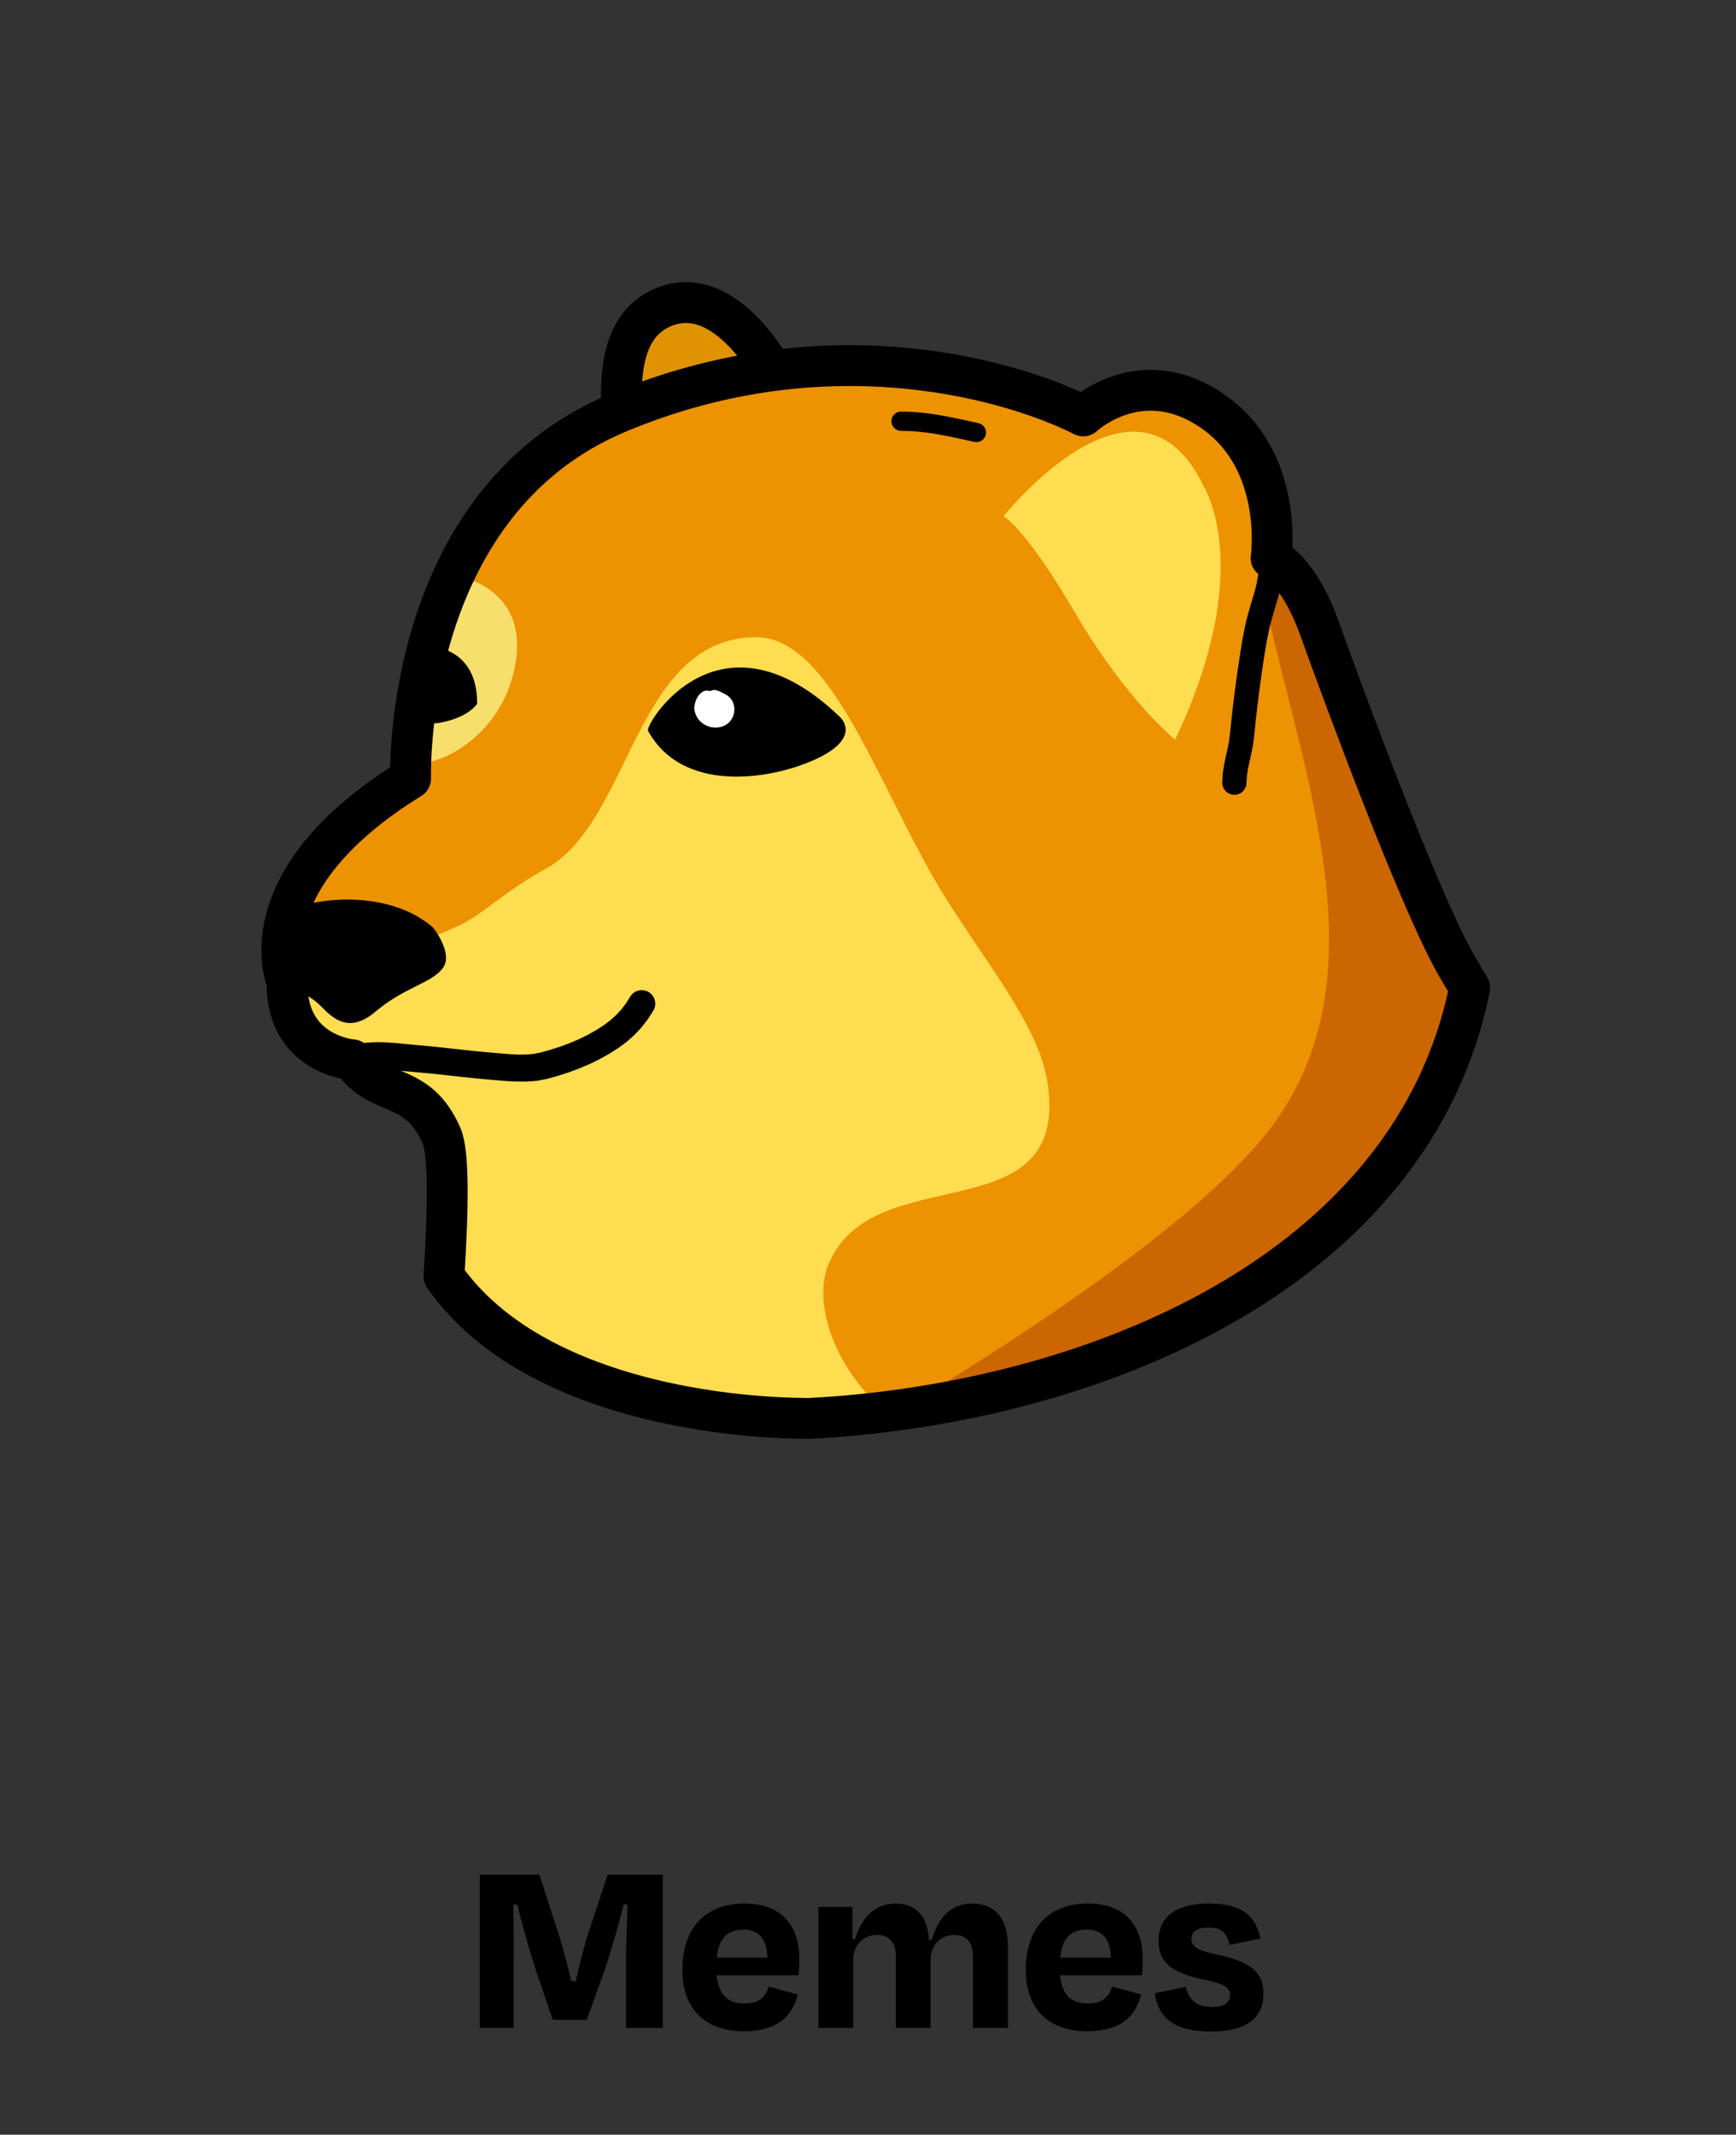
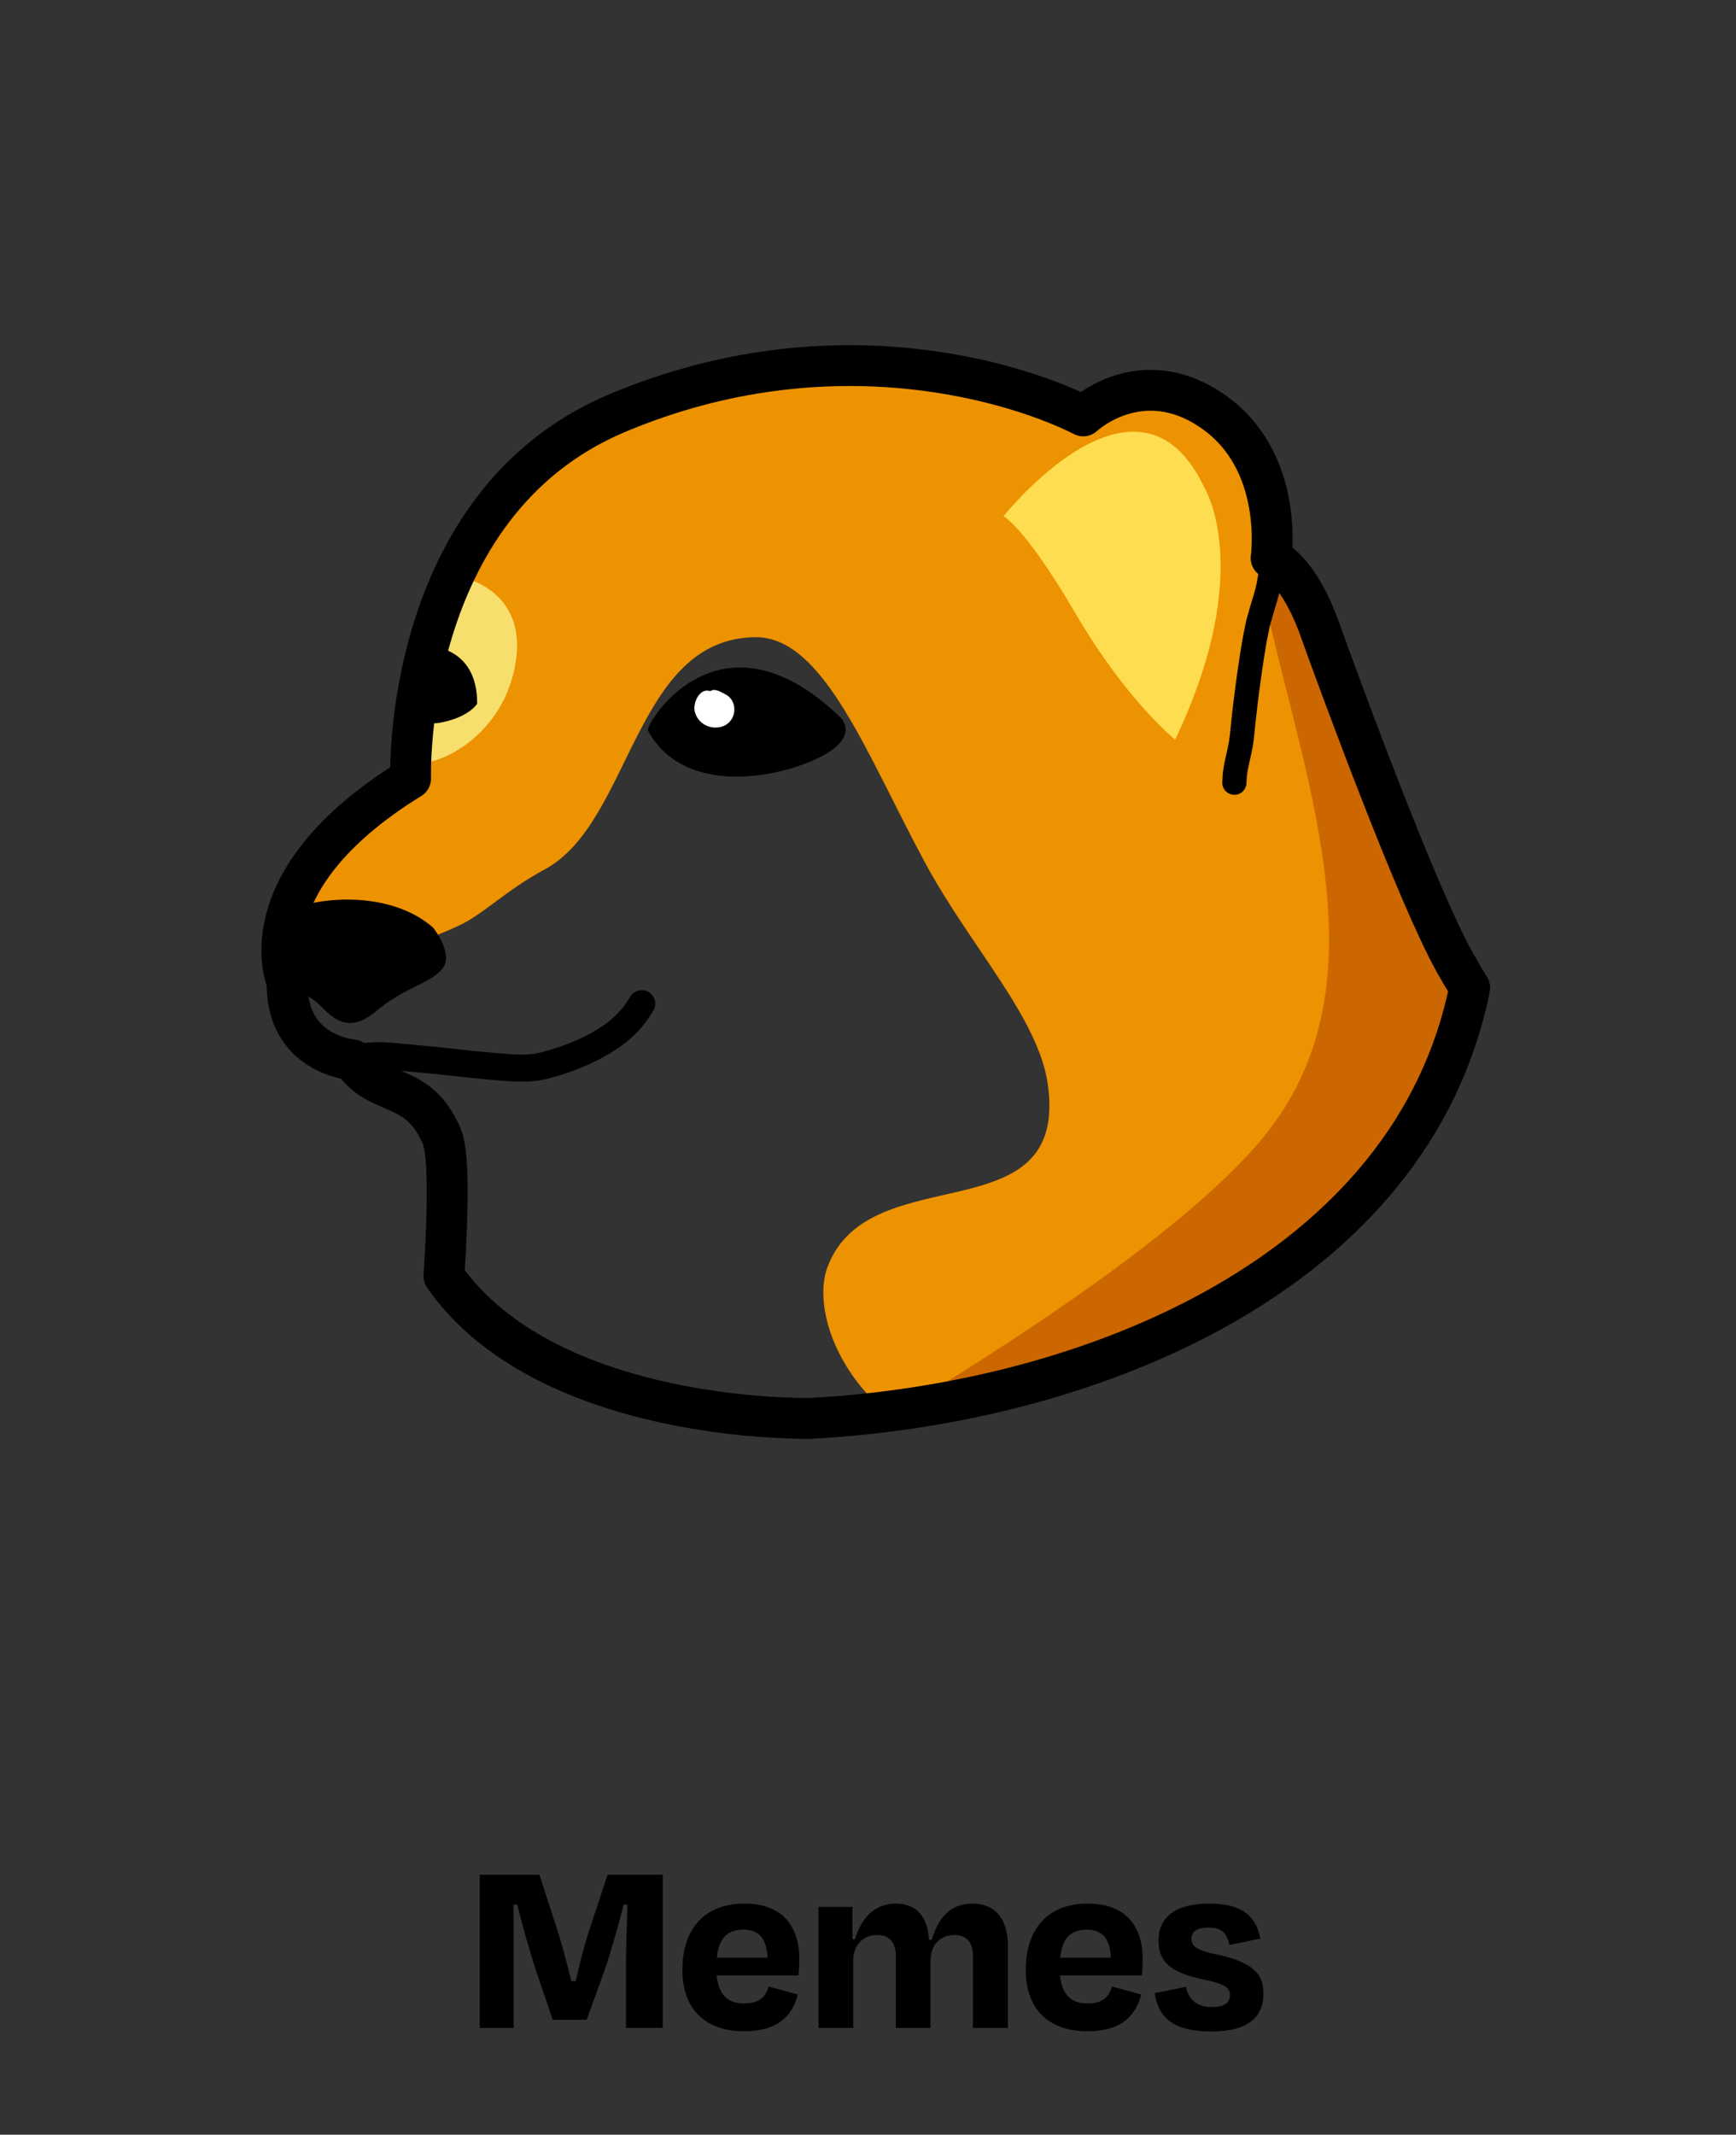
<svg xmlns="http://www.w3.org/2000/svg" viewBox="0 0 340 418.01" id="ICONOS_CATEGORIAS">
  <rect x="0" y="0" width="340" height="418.01" fill="#333333" stroke="none" />
  <g id="MEMES">
    <g id="oreja_detrás">
-       <path stroke-width="0" fill="#df9300" d="M153.23,76.13s-9.89-21.3-23.12-16.05c-13.23,5.25-7.16,27.58-6.07,37.07l29.19-21.01Z" />
-       <path stroke-width="8" stroke-linejoin="round" stroke="#000" fill="none" d="M153.23,76.13s-9.89-21.3-23.12-16.05c-13.23,5.25-7.16,27.58-6.07,37.07l29.19-21.01Z" />
-     </g>
-     <path stroke-width="0" fill="#ffdd50" d="M284.86,188.34c-7.35-13.19-22.11-53.21-26.41-65.22-4.3-12.01-9.5-13.83-9.5-13.83,0,0,2.72-18.94-11.39-28.73-14.11-9.8-25.4.88-25.4.88-12.34-6.27-49.04-18.34-91.32-.53-42.27,17.81-40.42,71.54-40.42,71.54-32.89,20.3-24.18,39.88-24.18,39.88-.27,14.24,12.79,15.2,12.79,15.2,5.14,7.71,12.73,3.95,17.46,14.9,1.43,3.3,1.33,13.86.46,27.47,10.42,14.91,29.36,22.2,46.94,25.5,7.97,1.5,16.19,2.29,24.44,2.36,55.46-2.83,118.3-28.6,129.51-84.33-1.13-1.86-2.14-3.58-2.99-5.09Z" id="color_base" />
+       </g>
    <path stroke-width="0" fill="#ed9200" d="M106.64,170.27c17.1-9.16,17.47-45.2,41.25-45.5,13.48-.17,21.97,23.3,33.44,44.44,8.76,16.15,22,30.07,23.87,43.02,4.3,29.88-34.88,14.03-43.12,35.83-2.56,6.77.69,19.22,11.33,28.38,50.26-6.25,102.18-31.29,113.8-80.08-1.64-2.66-3.1-5.09-4.24-7.14-7.35-13.19-22.17-53.47-26.47-65.48-4.3-12.01-9.83-13.24-9.83-13.24,0,0,4.41-18.2-9.7-28-14.11-9.8-24.53,1.11-24.53,1.11-12.34-6.27-48.45-18.92-90.72-1.11-42.27,17.81-39.31,70.75-39.31,70.75-32.89,20.3-26.15,39.09-26.15,39.09,12.29-6.46,16.61-3.27,33.57-11.07,4.81-2.21,9.17-6.9,16.82-11Z" id="mancha_naranja" />
    <path stroke-width="0" fill="#000" d="M69.38,210.11l1.02-.27.9-.18.9-.17.91-.1.92-.03h.91s2.04.15,2.04.15l2.12.22,2.23.21,2.37.21,2.34.24,2.36.26,2.38.26,2.39.25,2.39.22,1.74.15,1.86.16,1.96.1h2.02s2.06-.15,2.06-.15l1.98-.39,2.2-.62,2.08-.67,2.04-.76,2.01-.86,2-.98,1.99-1.12,1.7-1.09,1.59-1.19,1.47-1.31,1.36-1.44,1.24-1.6,1.06-1.66c.78-1.23.42-2.87-.81-3.65-1.23-.78-2.87-.42-3.65.81l-.92,1.45-.93,1.2-1.03,1.09-1.13,1.01-1.26.94-1.41.9-1.74.98-1.74.85-1.77.75-1.81.67-1.88.6-1.92.54-1.44.29-1.54.12h-1.68s-1.75-.1-1.75-.1l-1.77-.15-1.72-.15-2.35-.21-2.34-.25-2.36-.26-2.38-.26-2.4-.25-2.39-.21-2.2-.21-2.19-.22-2.22-.14-1.21-.02-1.2.04-1.22.09-1.25.15-1.28.3-1.19.39c-1.4.42-2.19,1.89-1.77,3.29.42,1.4,1.89,2.19,3.29,1.77Z" id="boca" />
    <path stroke-width="0" fill="#000" d="M54.2,179.92c2.54-3.5,20.58-7.06,30.62,1.72,0,0,4.16,5.15,1.81,8.06-2.34,2.91-7.32,3.53-13.19,8.47-5.88,4.95-9.2.04-11.2-1.72-2-1.75-5.13-3.12-6.71-3.64-1.58-.52-5.91-6.58-1.32-12.9Z" id="nariz" />
    <path stroke-width="0" fill="#f6df6c" d="M90.26,112.98s13,2.32,10.76,16.59c-2.24,14.27-14.47,19.87-18.15,19.72,0,0-3.27-10.71,7.39-36.31Z" id="mancha_ojo_izq" />
    <g id="ojos">
      <path stroke-width="0" fill="#000" d="M83.7,126.51s9.82-.2,9.75,11.29c0,0-1.61,2.74-7.51,3.76-2.83.49-4.47-1.9-5.5-1.94,0,0,.61-4.83,3.27-13.12Z" id="ojo_izq" />
      <g id="ojo_derecho">
        <path stroke-width="0" fill="#000" d="M126.9,143.08c-.54-1.3,13.94-25.3,37.52-2.77,0,0,4.35,3.66-3.51,7.79-7.86,4.13-26.77,8.14-34.01-5.02Z" />
        <path stroke-width="0" fill="#fff" d="M138.46,135.22c-1.73.06-2.73,2.59-2.4,4.06.56,2.47,3.21,3.78,5.54,2.93,2.69-.99,3.05-4.91.5-6.23-.74-.38-2.09-1.28-2.91-.67" />
      </g>
    </g>
    <path stroke-width="0" fill="#c60" d="M248.2,119.78c8.07,35.22,22.41,72.74.42,101.41-14.73,19.2-53.51,43.6-72.72,55.25,36.98-6.02,72.2-25.36,92.69-45.34,8.79-8.58,17.09-19.25,17.06-31.53-.02-6.03-2.06-11.84-4.09-17.52-3.34-9.39-6.69-18.78-10.03-28.17-4.98-13.99-9.17-32.29-21.24-40.94-1,1.28-2.99,6.35-2.09,6.85Z" id="sombra" />
    <g id="oreja_frente">
      <path stroke-width="0" fill="#ffdd50" d="M196.54,101.09s26.37-33.18,39.34-5.6c0,0,10.12,16.11-5.73,49.36,0,0-9.53-7.66-19.51-24.72-9.98-17.06-14.1-19.04-14.1-19.04Z" />
      <path stroke-width="0" fill="#000" d="M246.66,108.64l-.04.88-.05.79v.75s-.06.7-.06.7l-.08.66-.09.6-.22,1.21-.26,1.11-.3,1.09-.72,2.37-.77,2.76-.69,3.41-.52,3.2-.47,3.14-.43,3.14-.4,3.14-.36,3.15-.32,3.13-.19,1.42-.29,1.41-.33,1.48-.33,1.58-.26,1.7-.09,1.68c-.07,1.31.93,2.42,2.24,2.49,1.31.07,2.42-.93,2.49-2.24l.08-1.45.21-1.34.3-1.41.34-1.5.32-1.61.23-1.68.32-3.15.35-3.09.39-3.08.42-3.08.46-3.09.5-3.07.64-3.17.71-2.54.71-2.35.35-1.25.31-1.31.26-1.38.11-.78.09-.79.08-.83.1-.87v-.92s0-.94,0-.94c.01-1.31-1.04-2.38-2.34-2.4-1.31-.01-2.38,1.04-2.4,2.34Z" />
    </g>
-     <path stroke-width="0" fill="#000" d="M176.41,84.37l1.24.02,1.2.06,1.19.1,1.19.13,1.18.16,1.17.19,2.4.45,2.4.51,2.45.54c1.01.22,2.01-.41,2.24-1.42.22-1.01-.41-2.01-1.42-2.24l-2.46-.55-2.47-.53-2.47-.46-1.27-.21-1.27-.18-1.29-.14-1.3-.11-1.32-.07-1.31-.02c-1.04-.02-1.89.81-1.91,1.84-.02,1.04.81,1.89,1.84,1.91Z" id="linea_cabeza" />
    <path stroke-width="8" stroke-linejoin="round" stroke="#000" fill="none" d="M284.86,188.34c-7.35-13.19-22.11-53.21-26.41-65.22-4.3-12.01-9.5-13.83-9.5-13.83,0,0,2.72-18.94-11.39-28.73-14.11-9.8-25.4.88-25.4.88-12.34-6.27-49.04-18.34-91.32-.53-42.27,17.81-40.42,71.54-40.42,71.54-32.89,20.3-24.18,39.88-24.18,39.88-.27,14.24,12.79,15.2,12.79,15.2,5.14,7.71,12.73,3.95,17.46,14.9,1.43,3.3,1.33,13.86.46,27.47,10.42,14.91,29.36,22.2,46.94,25.5,7.97,1.5,16.19,2.29,24.44,2.36,55.46-2.83,118.3-28.6,129.51-84.33-1.13-1.86-2.14-3.58-2.99-5.09Z" />
  </g>
  <path stroke-width="0" fill="#000" d="M100.6,397.1h-6.65v-30h11.7l3.75,11.6c.6,1.9,1.65,5.7,2.5,9.25h.85c.8-3.55,1.8-7.4,2.5-9.5l3.75-11.35h10.8v30h-7.2v-12.55c0-3.65.2-8,.3-11.6h-.75c-1,3.9-2.25,8.45-3.75,12.9l-3.5,9.65h-6.65l-3.35-9.85c-1.5-4.7-2.65-8.9-3.6-12.7h-.75c.05,3.65.05,7.9.05,11.6v12.55Z" />
  <path stroke-width="0" fill="#000" d="M133.65,385.75c0-8.2,4.45-13,12.15-13,7.3,0,10.75,4.3,10.75,10.85,0,1-.05,1.95-.15,3.2h-16.05c.4,3.8,2.15,5.5,5.4,5.5s4.2-1.5,4.8-3.3l5.7,1.55c-1.05,4.1-3.8,7.2-10.55,7.2-7.15,0-12.05-3.95-12.05-12ZM140.4,383.35h9.9c-.1-3.7-1.65-5.5-4.7-5.5s-4.85,1.6-5.2,5.5Z" />
  <path stroke-width="0" fill="#000" d="M167.1,397.1h-6.8v-23.7h6.65v6.35h.5c1.35-4.6,4.2-7,7.95-7,4.2,0,6.25,2.65,6.55,7.1h.55c1.3-4.65,4-7.1,7.9-7.1,4.65,0,7,3.15,7,8.3v16.05h-6.85v-14.15c0-2.4-1.1-4.05-3.6-4.05-2.9,0-4.7,2.05-4.7,5v13.2h-6.8v-14.15c0-2.4-1.15-4.05-3.6-4.05-2.9,0-4.75,2.05-4.75,5v13.2Z" />
  <path stroke-width="0" fill="#000" d="M200.9,385.75c0-8.2,4.45-13,12.15-13,7.3,0,10.75,4.3,10.75,10.85,0,1-.05,1.95-.15,3.2h-16.05c.4,3.8,2.15,5.5,5.4,5.5s4.2-1.5,4.8-3.3l5.7,1.55c-1.05,4.1-3.8,7.2-10.55,7.2-7.15,0-12.05-3.95-12.05-12ZM207.65,383.35h9.9c-.1-3.7-1.65-5.5-4.7-5.5s-4.85,1.6-5.2,5.5Z" />
  <path stroke-width="0" fill="#000" d="M226.15,390.3l6.1-1.25c.6,2.6,2.2,3.95,5.15,3.95,2.3,0,3.45-.75,3.5-2.3,0-1.45-.95-2.25-5.3-3.1-6.5-1.4-8.7-3.55-8.7-7.6,0-4.55,3.25-7.25,9.95-7.25s9.15,2.7,10,6.85l-6.05,1.25c-.55-2.45-1.65-3.4-4.1-3.4-2.25,0-3.35.75-3.35,2.15,0,1.3.65,2.25,4.9,3.1,7.4,1.55,9.2,4,9.2,7.7,0,4.6-3.05,7.4-10.2,7.4-8,0-10.45-3.2-11.1-7.5Z" />
</svg>